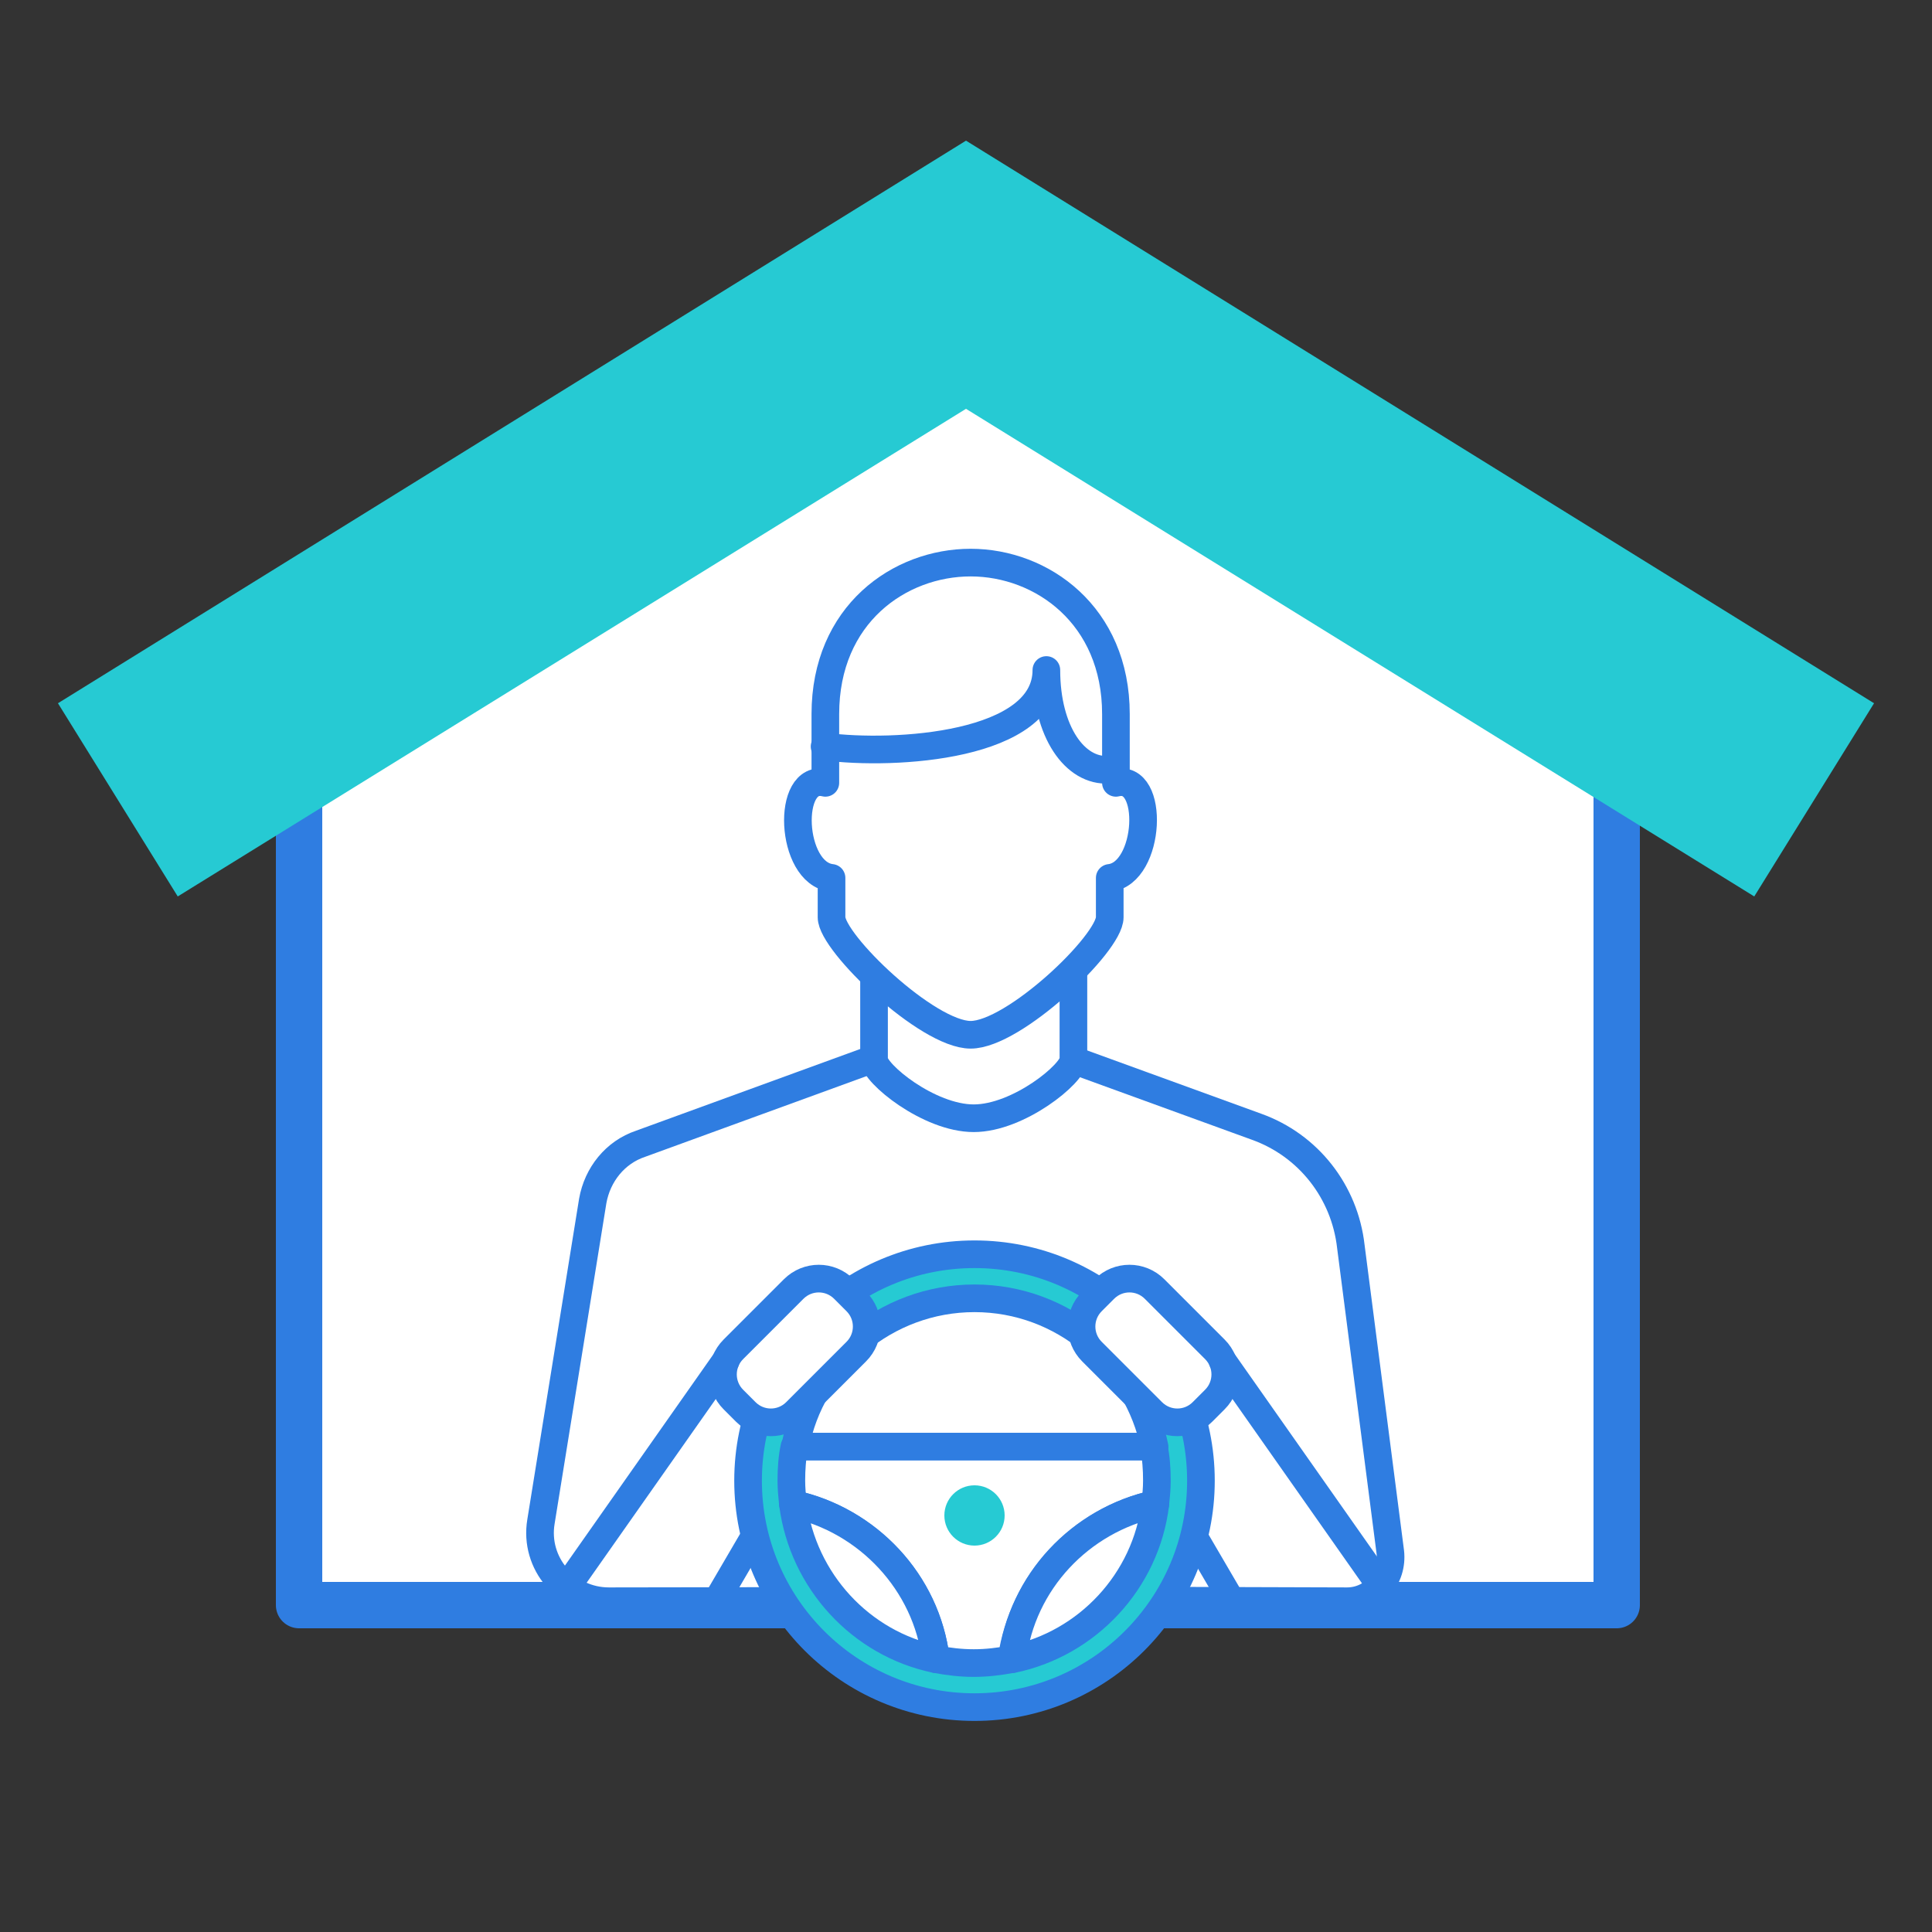
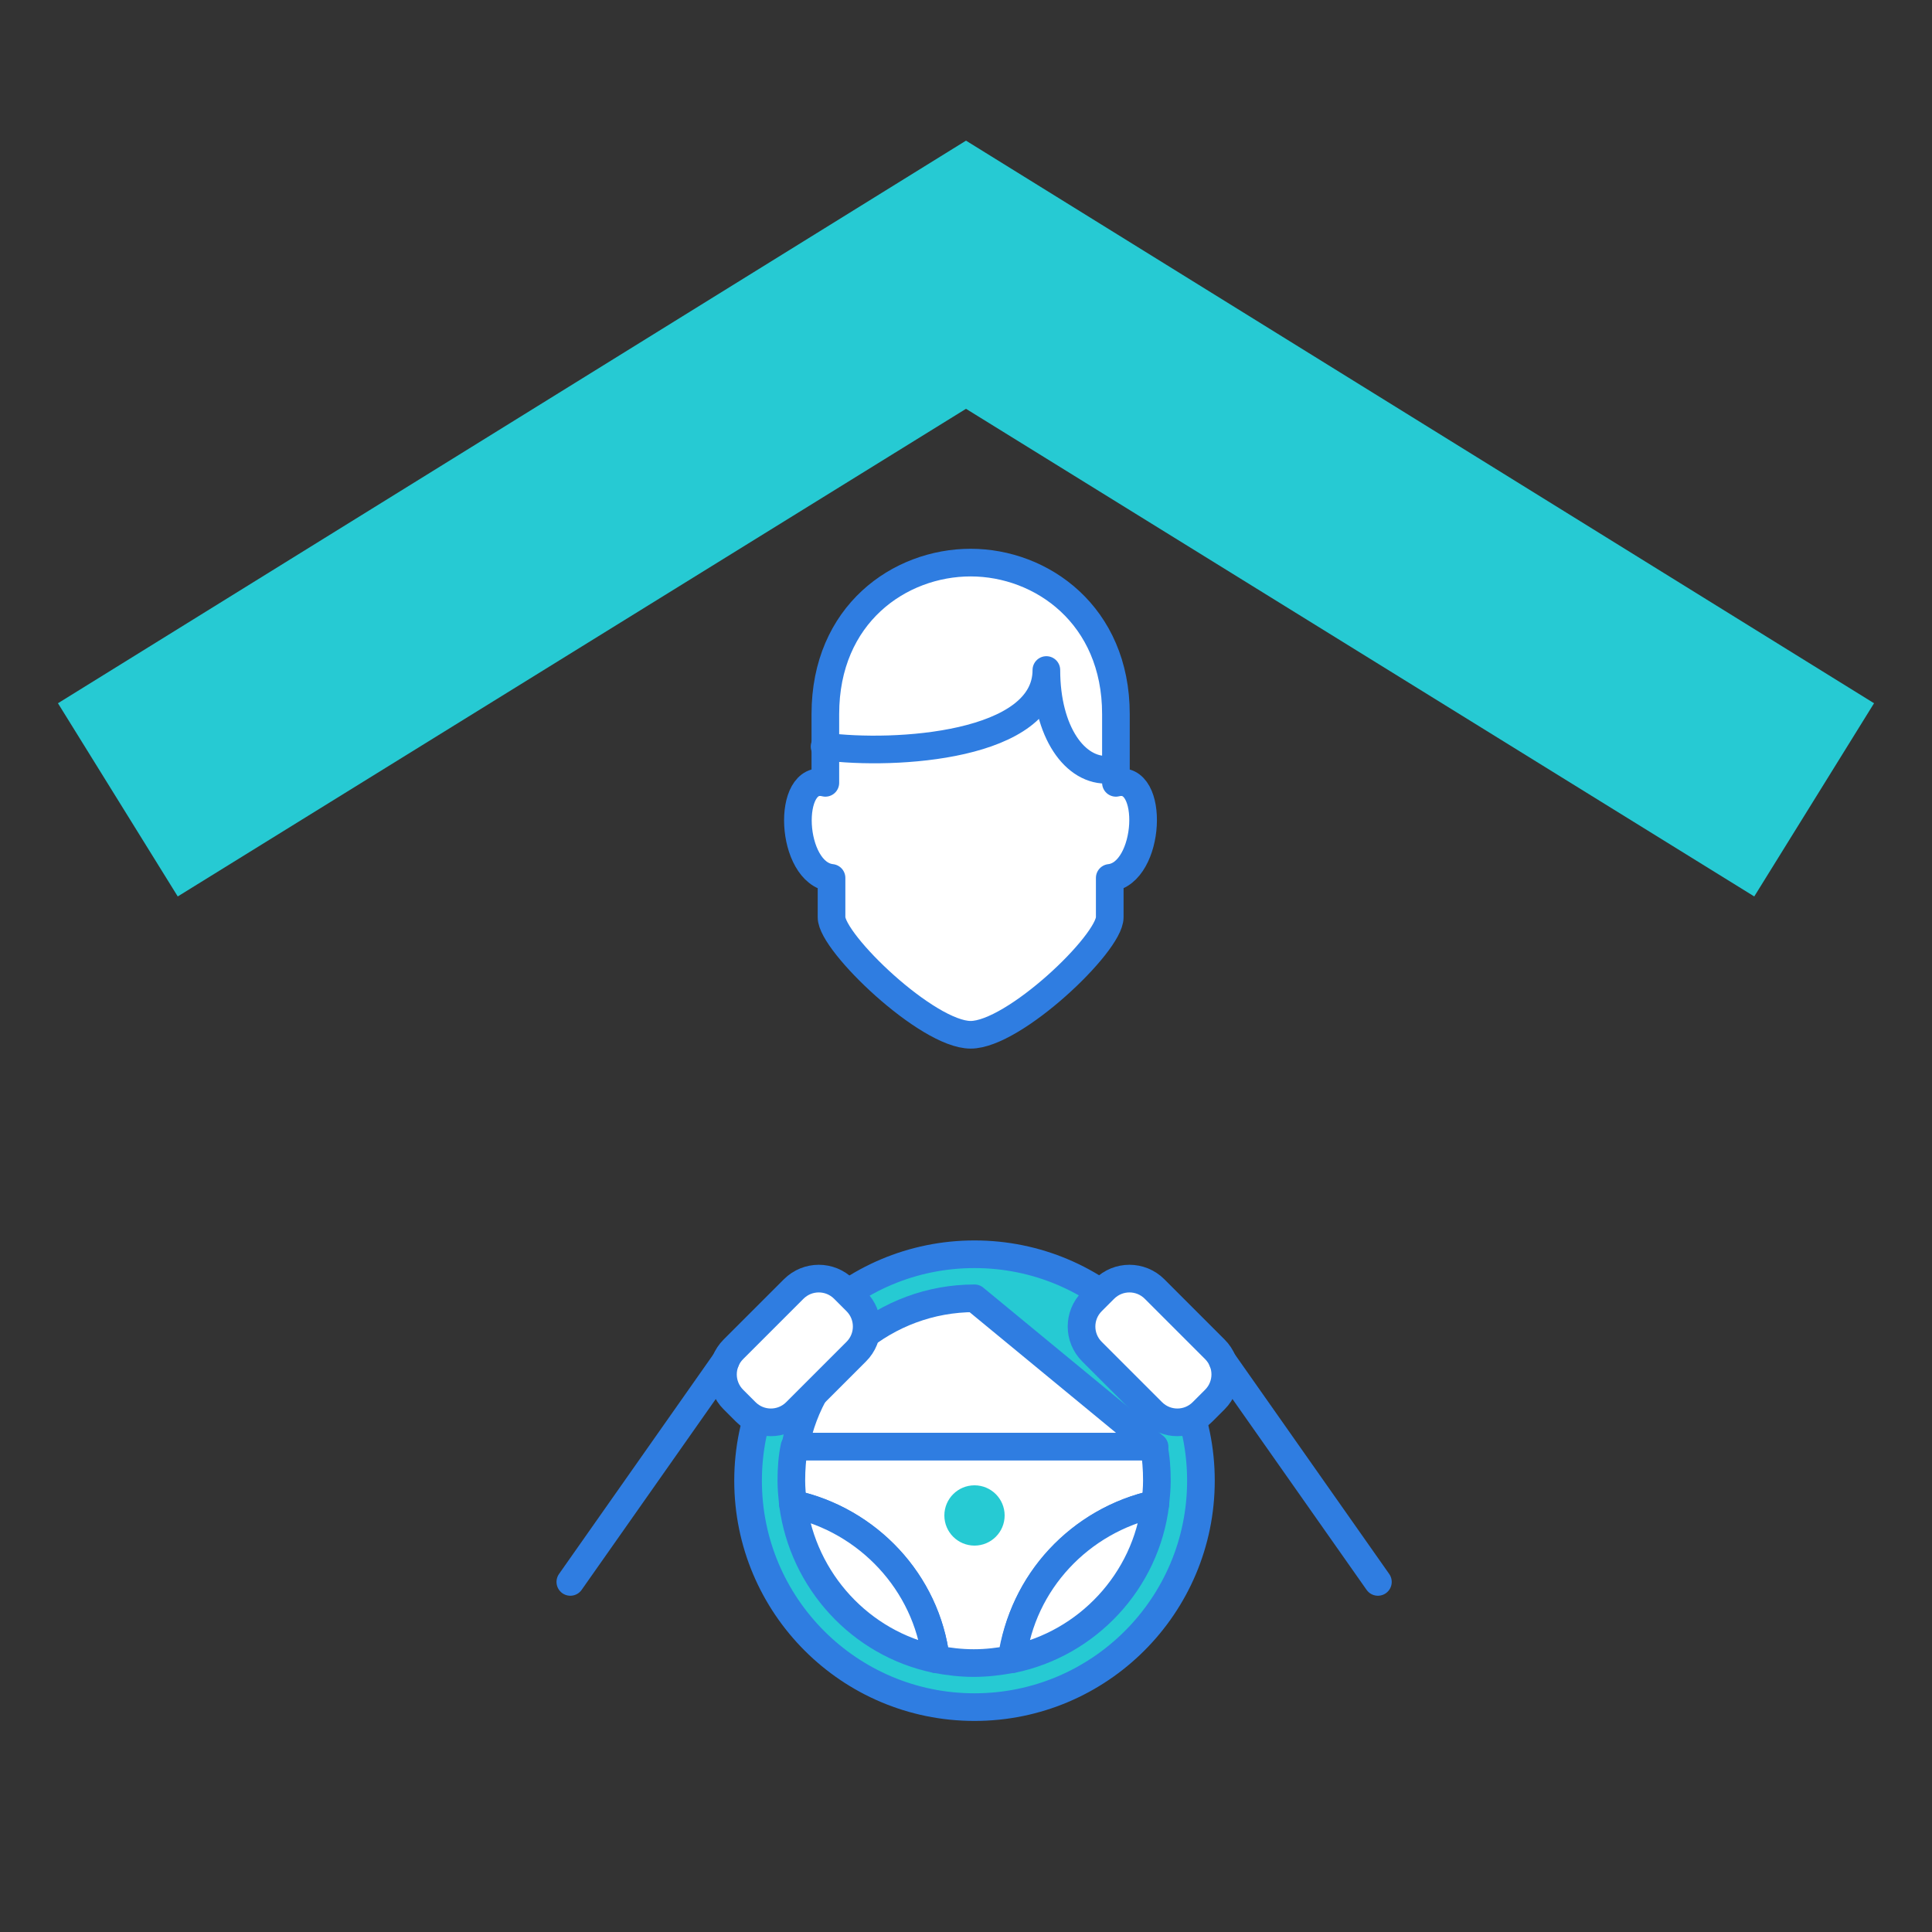
<svg xmlns="http://www.w3.org/2000/svg" version="1.1" id="Layer_1" x="0px" y="0px" viewBox="0 0 250 250" style="enable-background:new 0 0 250 250;" xml:space="preserve">
  <rect x="0" y="0" width="250" height="250" fill="#333333" stroke="none" />
  <style type="text/css">
	.st0{fill:#FFFFFF;stroke:#2F7DE1;stroke-width:6;stroke-linecap:round;stroke-linejoin:round;stroke-miterlimit:10;}
	.st1{fill:#26CAD3;}
	.st2{fill:#FFFFFF;stroke:#2F7DE1;stroke-width:3.577;stroke-linecap:round;stroke-linejoin:round;stroke-miterlimit:10;}
	.st3{fill:#26CAD3;stroke:#2F7DE1;stroke-width:3.577;stroke-linecap:round;stroke-linejoin:round;stroke-miterlimit:10;}
	.st4{fill:none;stroke:#2F7DE1;stroke-width:3.577;stroke-linecap:round;stroke-linejoin:round;stroke-miterlimit:10;}
	.st5{fill:none;stroke:#2F7DE1;stroke-width:3.405;stroke-linecap:round;stroke-linejoin:round;stroke-miterlimit:10;}
</style>
  <g>
    <g>
      <g>
-         <polygon class="st0" points="209.2,207.7 38.7,207.7 38.7,90.8 124,40.7 209.2,90.8    " />
        <polygon class="st1" points="242.5,91 125,18.2 7.5,91 23,116 125,52.9 227,116    " />
      </g>
      <g>
-         <path class="st2" d="M125.5,137h12.9l24.2,8.8c6.7,2.4,11.4,8.4,12.2,15.5l5.1,39.5c0.4,3.4-2.2,6.4-5.6,6.4l-31.9-0.1l-63.6,0.1     c-5.5,0-9.7-4.9-8.8-10.3l6.7-41.5c0.6-3.4,2.9-6.3,6.2-7.4l29.9-10.9L125.5,137L125.5,137L125.5,137z" />
-         <path class="st2" d="M138.9,124.2c0,0,0,11.1,0,12.9c0,1.8-7.1,7.6-12.9,7.6s-12.9-5.8-12.9-7.6s0-12.9,0-12.9H138.9z" />
        <path class="st2" d="M125.6,133.9c5.6,0,18-11.8,18-15.2c0-0.9,0-3.1,0-5.1c5.3-0.6,5.9-13.6,0.8-12.3c0-2.7,0-6.6,0-8.9     c0-12.8-9.6-19.6-18.8-19.6s-18.8,6.7-18.8,19.6c0,2.3,0,6.2,0,8.9c-5.1-1.3-4.6,11.7,0.8,12.3c0,1.9,0,4.2,0,5.1     C107.6,122,120,133.9,125.6,133.9z" />
        <g>
          <g>
            <circle class="st3" cx="126.1" cy="191.6" r="29.3" />
            <g>
-               <path class="st2" d="M126.1,168c-11.5,0-21.2,8.3-23.2,19.2h46.5C147.2,176.3,137.6,168,126.1,168z" />
+               <path class="st2" d="M126.1,168c-11.5,0-21.2,8.3-23.2,19.2h46.5z" />
              <path class="st2" d="M149.5,194.6c0.1-1,0.2-2,0.2-3c0-1.5-0.1-3-0.4-4.4h-46.5c-0.3,1.4-0.4,2.9-0.4,4.4c0,1,0.1,2,0.2,3        c9.7,2.1,17.3,10.1,18.5,20.1c1.6,0.3,3.2,0.5,4.9,0.5s3.3-0.2,4.9-0.5C132.3,204.8,139.8,196.7,149.5,194.6z" />
              <path class="st2" d="M102.6,194.6c1.3,10,8.8,18.1,18.5,20.1C119.9,204.8,112.3,196.7,102.6,194.6z" />
              <path class="st2" d="M149.5,194.6c-9.7,2.1-17.3,10.1-18.5,20.1C140.7,212.7,148.3,204.6,149.5,194.6z" />
            </g>
            <circle class="st1" cx="126.1" cy="196.1" r="3.9" />
          </g>
          <path class="st2" d="M110.8,174.9l-7.8,7.8c-1.8,1.8-4.7,1.8-6.5,0l-1.6-1.6c-1.8-1.8-1.8-4.7,0-6.5l7.8-7.8      c1.8-1.8,4.7-1.8,6.5,0l1.6,1.6C112.6,170.2,112.6,173.1,110.8,174.9z" />
          <path class="st2" d="M141.3,174.9l7.8,7.8c1.8,1.8,4.7,1.8,6.5,0l1.6-1.6c1.8-1.8,1.8-4.7,0-6.5l-7.8-7.8      c-1.8-1.8-4.7-1.8-6.5,0l-1.6,1.6C139.5,170.2,139.5,173.1,141.3,174.9z" />
          <line class="st4" x1="93.9" y1="176.1" x2="73.8" y2="204.7" />
          <line class="st4" x1="158.2" y1="176.1" x2="178.3" y2="204.7" />
        </g>
-         <line class="st5" x1="97.2" y1="199.4" x2="92.7" y2="207.1" />
-         <line class="st5" x1="154.9" y1="199.4" x2="159.4" y2="207.1" />
        <path class="st4" d="M106.7,96.6c9.1,1.2,28.7,0,28.7-9.9c0,8,3.7,13.2,8.1,12.9" />
      </g>
    </g>
  </g>
</svg>